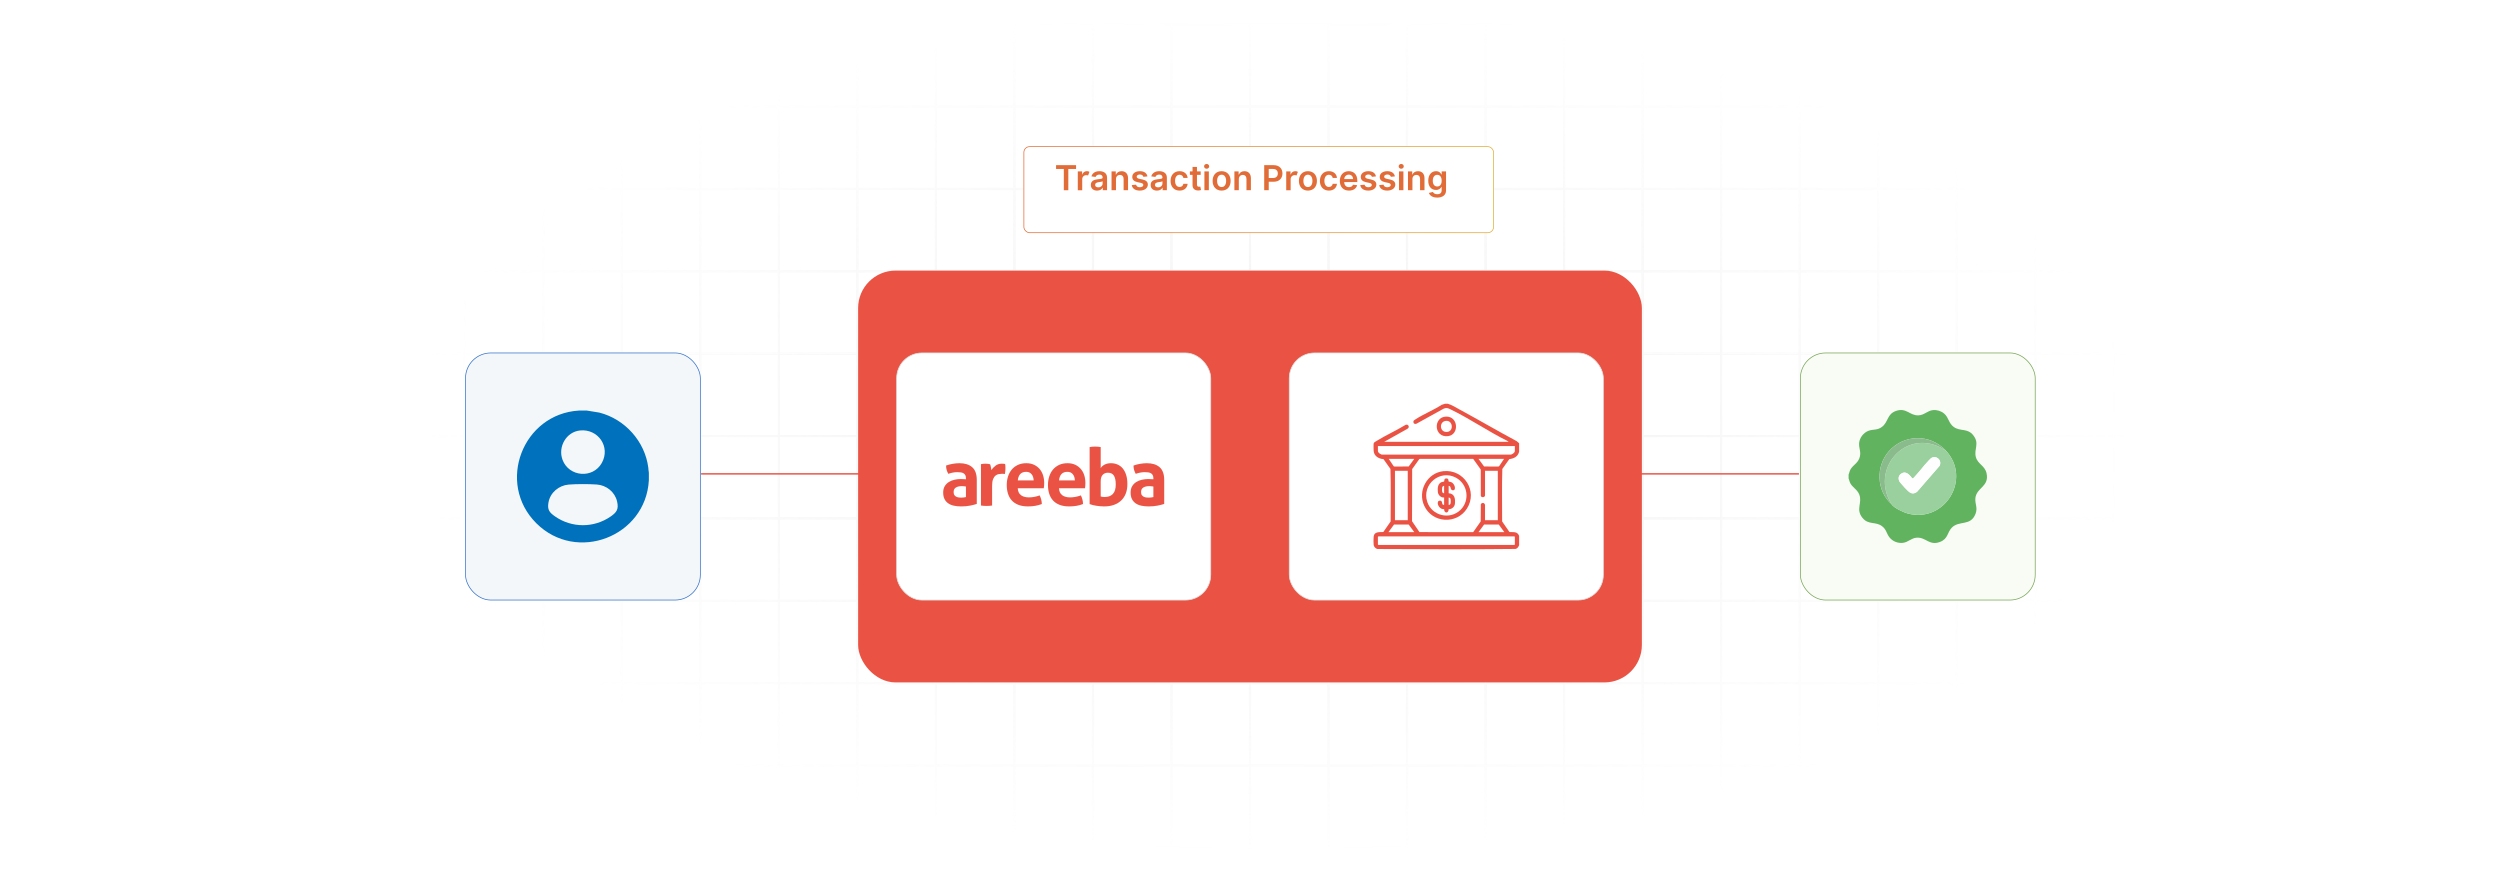
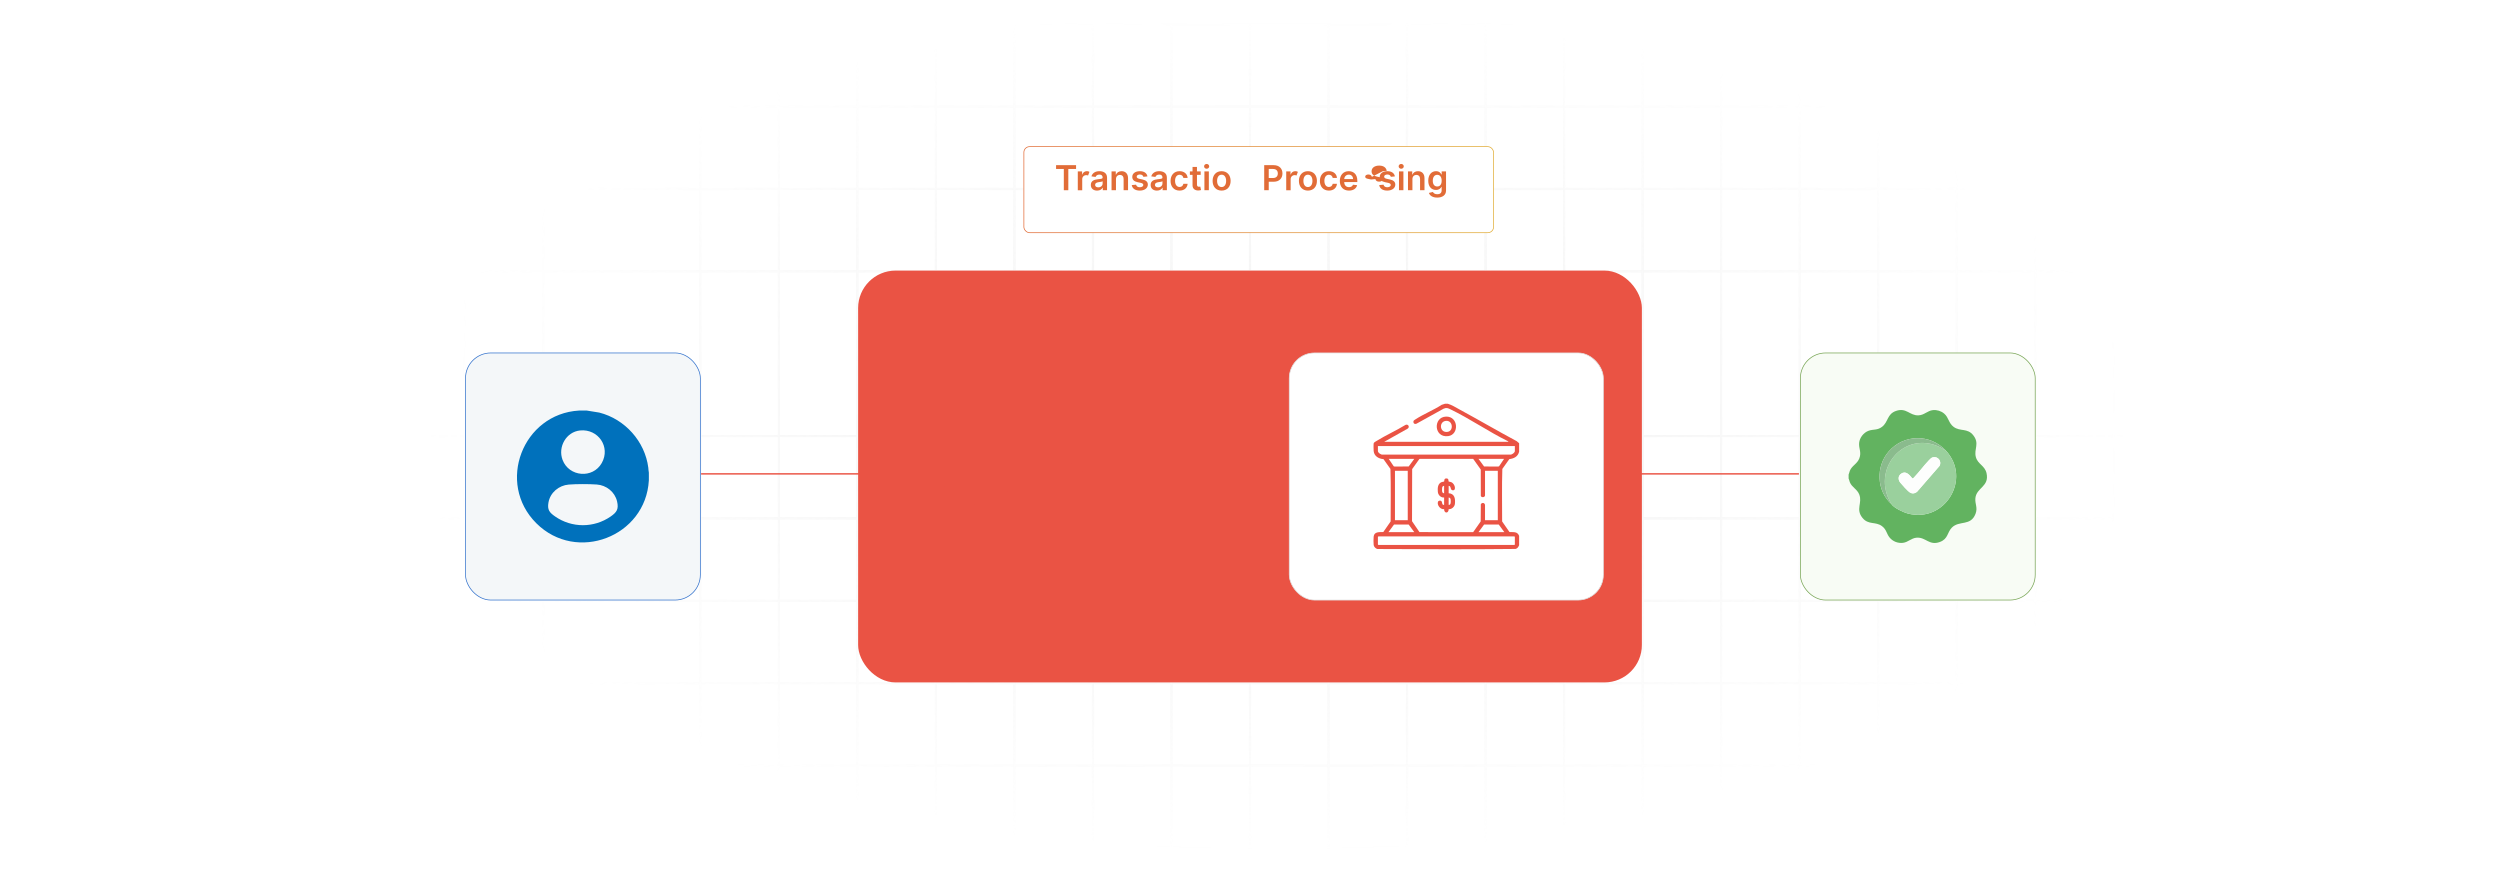
<svg xmlns="http://www.w3.org/2000/svg" id="Layer_1" data-name="Layer 1" viewBox="0 0 860 300">
  <defs>
    <filter id="luminosity-invert" x="39.647" y="-.272" width="782.115" height="300.272" color-interpolation-filters="sRGB" filterUnits="userSpaceOnUse">
      <feColorMatrix result="cm" values="-1 0 0 0 1 0 -1 0 0 1 0 0 -1 0 1 0 0 0 1 0" />
    </filter>
    <radialGradient id="radial-gradient" cx="439.235" cy="148.479" fx="439.235" fy="148.479" r="298.487" gradientTransform="translate(0 74.962) scale(1 .495)" gradientUnits="userSpaceOnUse">
      <stop offset=".123" stop-color="#000" stop-opacity=".95" />
      <stop offset="1" stop-color="#000" stop-opacity="0" />
    </radialGradient>
    <mask id="mask" x="39.647" y="-.272" width="782.115" height="300.272" maskUnits="userSpaceOnUse">
      <g filter="url(#luminosity-invert)">
        <rect x="39.647" y="-.272" width="782.115" height="300.272" fill="url(#radial-gradient)" />
      </g>
    </mask>
    <linearGradient id="linear-gradient" x1="349.091" y1="62.247" x2="510.909" y2="62.247" gradientUnits="userSpaceOnUse">
      <stop offset="0" stop-color="#e16c37" />
      <stop offset="1" stop-color="#e1ad37" />
    </linearGradient>
    <filter id="drop-shadow-2" x="321.8" y="20.2" width="222.24" height="90.24" filterUnits="userSpaceOnUse">
      <feOffset dx="3" dy="3" />
      <feGaussianBlur result="blur" stdDeviation="10" />
      <feFlood flood-color="#000" flood-opacity=".05" />
      <feComposite in2="blur" operator="in" />
      <feComposite in="SourceGraphic" />
    </filter>
  </defs>
  <rect y="0" width="860" height="300" fill="#fff" />
  <g mask="url(#mask)">
    <g opacity=".4">
      <path d="M808.41,291.922H51.59V8.078h756.819v283.845ZM52.09,291.422h755.819V8.578H52.09v282.845Z" fill="#e6e6e6" stroke="#d6d6d6" stroke-miterlimit="10" stroke-width=".25" />
      <rect x="51.84" y="36.413" width="756.319" height=".5" fill="#e6e6e6" stroke="#d6d6d6" stroke-miterlimit="10" stroke-width=".25" />
      <rect x="51.84" y="64.747" width="756.319" height=".5" fill="#e6e6e6" stroke="#d6d6d6" stroke-miterlimit="10" stroke-width=".25" />
      <rect x="51.84" y="93.082" width="756.319" height=".5" fill="#e6e6e6" stroke="#d6d6d6" stroke-miterlimit="10" stroke-width=".25" />
-       <rect x="51.84" y="121.415" width="756.319" height=".5" fill="none" stroke="#d6d6d6" stroke-miterlimit="10" stroke-width=".25" />
      <rect x="51.84" y="149.75" width="756.319" height=".5" fill="#e6e6e6" stroke="#d6d6d6" stroke-miterlimit="10" stroke-width=".25" />
      <rect x="51.84" y="178.084" width="756.319" height=".5" fill="#e6e6e6" stroke="#d6d6d6" stroke-miterlimit="10" stroke-width=".25" />
      <rect x="51.84" y="206.418" width="756.319" height=".5" fill="#e6e6e6" stroke="#d6d6d6" stroke-miterlimit="10" stroke-width=".25" />
      <rect x="51.84" y="234.753" width="756.319" height=".5" fill="#e6e6e6" stroke="#d6d6d6" stroke-miterlimit="10" stroke-width=".25" />
      <rect x="51.84" y="263.087" width="756.319" height=".5" fill="#e6e6e6" stroke="#d6d6d6" stroke-miterlimit="10" stroke-width=".25" />
      <rect x="780.898" y="8.328" width=".5" height="283.345" fill="#e6e6e6" stroke="#d6d6d6" stroke-miterlimit="10" stroke-width=".25" />
      <rect x="753.887" y="8.328" width=".5" height="283.345" fill="#e6e6e6" stroke="#d6d6d6" stroke-miterlimit="10" stroke-width=".25" />
      <rect x="726.875" y="8.328" width=".5" height="283.345" fill="#e6e6e6" stroke="#d6d6d6" stroke-miterlimit="10" stroke-width=".25" />
      <rect x="699.864" y="8.328" width=".5" height="283.345" fill="#e6e6e6" stroke="#d6d6d6" stroke-miterlimit="10" stroke-width=".25" />
      <rect x="672.852" y="8.328" width=".5" height="283.345" fill="#e6e6e6" stroke="#d6d6d6" stroke-miterlimit="10" stroke-width=".25" />
      <rect x="645.841" y="8.328" width=".5" height="283.345" fill="#e6e6e6" stroke="#d6d6d6" stroke-miterlimit="10" stroke-width=".25" />
      <rect x="618.83" y="8.328" width=".5" height="283.345" fill="#e6e6e6" stroke="#d6d6d6" stroke-miterlimit="10" stroke-width=".25" />
      <rect x="591.818" y="8.328" width=".5" height="283.345" fill="#e6e6e6" stroke="#d6d6d6" stroke-miterlimit="10" stroke-width=".25" />
      <rect x="564.807" y="8.328" width=".5" height="283.345" fill="#e6e6e6" stroke="#d6d6d6" stroke-miterlimit="10" stroke-width=".25" />
      <rect x="537.795" y="8.328" width=".5" height="283.345" fill="#e6e6e6" stroke="#d6d6d6" stroke-miterlimit="10" stroke-width=".25" />
      <rect x="510.784" y="8.328" width=".5" height="283.345" fill="#e6e6e6" stroke="#d6d6d6" stroke-miterlimit="10" stroke-width=".25" />
      <rect x="483.772" y="8.328" width=".5" height="283.345" fill="#e6e6e6" stroke="#d6d6d6" stroke-miterlimit="10" stroke-width=".25" />
      <rect x="456.761" y="8.328" width=".5" height="283.345" fill="#e6e6e6" stroke="#d6d6d6" stroke-miterlimit="10" stroke-width=".25" />
      <rect x="429.75" y="8.328" width=".5" height="283.345" fill="#e6e6e6" stroke="#d6d6d6" stroke-miterlimit="10" stroke-width=".25" />
      <rect x="402.738" y="8.328" width=".5" height="283.345" fill="#e6e6e6" stroke="#d6d6d6" stroke-miterlimit="10" stroke-width=".25" />
      <rect x="375.727" y="8.328" width=".5" height="283.345" fill="#e6e6e6" stroke="#d6d6d6" stroke-miterlimit="10" stroke-width=".25" />
      <rect x="348.716" y="8.328" width=".5" height="283.345" fill="#e6e6e6" stroke="#d6d6d6" stroke-miterlimit="10" stroke-width=".25" />
      <rect x="321.704" y="8.328" width=".5" height="283.345" fill="#e6e6e6" stroke="#d6d6d6" stroke-miterlimit="10" stroke-width=".25" />
      <rect x="294.693" y="8.328" width=".5" height="283.345" fill="#e6e6e6" stroke="#d6d6d6" stroke-miterlimit="10" stroke-width=".25" />
      <rect x="267.682" y="8.328" width=".5" height="283.345" fill="#e6e6e6" stroke="#d6d6d6" stroke-miterlimit="10" stroke-width=".25" />
      <rect x="240.67" y="8.328" width=".5" height="283.345" fill="#e6e6e6" stroke="#d6d6d6" stroke-miterlimit="10" stroke-width=".25" />
-       <rect x="213.659" y="8.328" width=".5" height="283.345" fill="#e6e6e6" stroke="#d6d6d6" stroke-miterlimit="10" stroke-width=".25" />
      <rect x="186.648" y="8.328" width=".5" height="283.345" fill="#e6e6e6" stroke="#d6d6d6" stroke-miterlimit="10" stroke-width=".25" />
      <rect x="159.636" y="8.328" width=".5" height="283.345" fill="#e6e6e6" stroke="#d6d6d6" stroke-miterlimit="10" stroke-width=".25" />
      <rect x="132.625" y="8.328" width=".5" height="283.345" fill="#e6e6e6" stroke="#d6d6d6" stroke-miterlimit="10" stroke-width=".25" />
      <rect x="105.613" y="8.328" width=".5" height="283.345" fill="#e6e6e6" stroke="#d6d6d6" stroke-miterlimit="10" stroke-width=".25" />
      <rect x="78.602" y="8.328" width=".5" height="283.345" fill="#e6e6e6" stroke="#d6d6d6" stroke-miterlimit="10" stroke-width=".25" />
    </g>
  </g>
  <line x1="241.17" y1="163.012" x2="618.83" y2="163.012" fill="none" stroke="#ea5344" stroke-miterlimit="10" stroke-width=".5" />
  <rect x="295.193" y="93.082" width="269.614" height="141.672" rx="12.887" ry="12.887" fill="#ea5344" />
  <rect x="160.136" y="121.415" width="80.784" height="85.003" rx="8.698" ry="8.698" fill="#f4f7f9" stroke="#3372cc" stroke-miterlimit="10" stroke-width=".25" />
  <rect x="619.33" y="121.415" width="80.784" height="85.003" rx="8.698" ry="8.698" fill="#f8fcf5" stroke="#78a555" stroke-miterlimit="10" stroke-width=".25" />
-   <rect x="308.449" y="121.415" width="108.045" height="85.003" rx="8.698" ry="8.698" fill="#fff" stroke="#e0e0e0" stroke-miterlimit="10" stroke-width=".25" />
  <rect x="443.506" y="121.415" width="108.045" height="85.003" rx="8.698" ry="8.698" fill="#fff" stroke="#e0e0e0" stroke-miterlimit="10" stroke-width=".25" />
  <path d="M201.851,141.231l4.309.698c8.81,2.239,15.69,9.894,16.854,18.947.073.565.056,1.172.19,1.716-.036.881.049,1.779,0,2.659-1.076,19.357-24.886,28.535-38.709,14.748-13.859-13.823-4.692-37.633,14.698-38.767h2.658ZM199.529,148.081c-4.781.485-7.683,5.699-6.008,10.124,2.214,5.853,10.397,6.538,13.484,1.077,3.115-5.511-1.224-11.835-7.476-11.201ZM195.631,166.694c-3.394.279-6.362,2.756-6.958,6.157-.439,2.507.32,3.438,2.252,4.79,5.748,4.022,13.377,4.032,19.141.037,2.091-1.449,2.824-2.529,2.213-5.179-.759-3.292-3.684-5.601-7.018-5.831-2.684-.185-6.958-.194-9.63.026Z" fill="#0071bc" />
  <g id="_5EKGDa.tif" data-name="5EKGDa.tif">
    <g>
      <path d="M635.923,163.251c.196-.398.24-.848.404-1.262.724-1.832,2.519-2.375,3.26-4.261.856-2.177-.225-3.382-.044-5.376.161-1.768,1.531-3.526,3.186-4.145,1.698-.635,2.991-.114,4.651-1.347,2.24-1.664,1.69-4.418,4.868-5.509,3.589-1.232,4.665,1.663,7.72,1.53,2.015-.087,3.065-1.612,4.958-1.801,1.377-.137,2.795.293,3.846,1.177,1.62,1.362,1.495,3.277,3.3,4.603,2.248,1.651,4.708.305,6.736,2.88,2.263,2.875.146,4.723.886,7.492.664,2.485,3.099,2.913,3.678,5.557,1.021,4.669-3.498,4.918-3.84,8.603-.186,2.011.885,3.203.045,5.376-1.678,4.34-5.602,2.168-8.13,4.724-1.655,1.674-1.246,3.878-4.105,4.94-3.735,1.387-4.84-1.718-8.032-1.462-1.881.151-2.917,1.566-4.704,1.77-1.718.197-3.433-.459-4.545-1.781-1.139-1.353-1.034-2.761-2.681-3.984-2.208-1.64-4.657-.309-6.694-2.827-2.435-3.01.049-5.122-1.099-8.041-.741-1.886-2.536-2.429-3.26-4.261-.164-.414-.208-.865-.404-1.262v-1.333ZM650.68,173.438c.781,1.259,4.085,2.803,5.522,3.189,12.892,3.462,22.234-12.087,13.044-21.754-5.403-5.683-14.359-5.5-19.521.426-4.519,5.188-4.211,13.529.955,18.139Z" fill="#62b360" />
      <path d="M669.247,154.873c9.19,9.667-.152,25.216-13.044,21.754-1.438-.386-4.741-1.93-5.522-3.189-7.432-11.981,4.451-25.648,16.682-19.585.64.317,1.224.796,1.884,1.02ZM665.032,157.276c-.628.107-1.082.633-1.501,1.069-1.73,1.804-3.271,3.95-4.995,5.764-.186.196-.509.656-.761.377-.94-1.175-2.211-2.67-3.81-1.521-1.067.767-1.065,2.067-.287,3.047.553.697,2.407,2.714,3.064,3.219.923.709,1.856.637,2.744-.079l7.745-8.917c.759-1.548-.492-3.252-2.2-2.961Z" fill="#9ad09d" />
      <path d="M669.247,154.873c-.659-.224-1.244-.703-1.884-1.02-12.232-6.063-24.114,7.604-16.682,19.585-5.166-4.61-5.473-12.951-.955-18.139,5.162-5.926,14.118-6.109,19.521-.426Z" fill="#8abb8d" />
      <path d="M665.032,157.276c1.708-.291,2.959,1.413,2.2,2.961l-7.745,8.917c-.888.716-1.821.788-2.744.079-.658-.505-2.512-2.522-3.064-3.219-.777-.98-.78-2.28.287-3.047,1.599-1.149,2.87.345,3.81,1.521.252.279.575-.181.761-.377,1.724-1.813,3.264-3.96,4.995-5.764.419-.436.873-.962,1.501-1.069Z" fill="#fdfefd" />
    </g>
  </g>
  <g>
    <path id="Fill-4" d="M332.286,167.365c-.216-.037-.45-.069-.702-.096-.253-.027-.477-.041-.675-.041-.882,0-1.58.16-2.093.481-.513.321-.769.838-.769,1.553,0,.476.098.842.297,1.099.197.256.436.444.715.563s.576.192.891.22c.315.027.59.041.824.041.27,0,.54-.023.81-.069.27-.047.503-.087.702-.124v-3.627ZM332.286,164.535c0-.44-.072-.797-.216-1.072-.144-.275-.342-.49-.594-.645-.253-.155-.562-.261-.932-.316-.368-.055-.778-.082-1.227-.082-.972,0-2.008.193-3.105.577-.253-.476-.441-.925-.567-1.346-.126-.421-.189-.925-.189-1.511.792-.275,1.583-.476,2.376-.604.792-.128,1.529-.193,2.214-.193,1.872,0,3.334.458,4.387,1.374,1.053.916,1.579,2.382,1.579,4.396v8.243c-.63.202-1.395.395-2.295.578-.9.183-1.917.275-3.051.275-.918,0-1.76-.082-2.525-.248-.765-.164-1.422-.438-1.97-.824-.549-.384-.972-.879-1.269-1.484-.298-.604-.446-1.346-.446-2.226,0-.879.185-1.616.554-2.211.368-.595.845-1.072,1.431-1.429.585-.357,1.237-.614,1.957-.769.72-.155,1.44-.234,2.16-.234.521,0,1.097.027,1.728.083v-.33Z" fill="#ea5344" fill-rule="evenodd" />
    <path id="Fill-6" d="M337.452,159.672c.27-.055.527-.096.769-.124.243-.027.509-.041.796-.041.27,0,.536.018.797.054.261.037.517.082.77.138.053.092.103.224.149.398.044.174.085.357.121.55.036.192.068.385.095.577.027.193.049.353.068.481.396-.567.881-1.076,1.458-1.525.576-.449,1.296-.673,2.16-.673.18,0,.387.009.621.027.233.018.405.046.512.082.036.183.063.394.081.632.018.238.027.486.027.742,0,.312-.014.651-.041,1.017-.027.366-.077.714-.148,1.044-.199-.037-.419-.055-.662-.055h-.445c-.306,0-.648.032-1.026.096-.378.065-.738.234-1.08.508-.342.275-.625.686-.851,1.236-.226.55-.337,1.319-.337,2.309v6.76c-.324.054-.648.092-.972.109-.324.019-.639.028-.945.028s-.617-.009-.931-.028c-.315-.017-.643-.055-.986-.109v-14.234Z" fill="#ea5344" fill-rule="evenodd" />
    <path id="Fill-8" d="M355.581,165.25c-.036-.879-.275-1.589-.716-2.129s-1.057-.811-1.849-.811c-.9,0-1.584.257-2.052.769-.468.513-.747,1.237-.837,2.171h5.454ZM350.101,167.969c.072,1.1.45,1.897,1.134,2.392.684.495,1.583.742,2.7.742.611,0,1.237-.059,1.876-.179.639-.119,1.247-.288,1.823-.508.197.366.369.805.513,1.319.144.513.225,1.062.243,1.649-1.404.549-2.988.824-4.751.824-1.296,0-2.407-.183-3.334-.55s-1.683-.875-2.268-1.525c-.585-.651-1.017-1.424-1.295-2.322-.28-.898-.419-1.878-.419-2.94,0-1.044.144-2.024.432-2.94.288-.916.716-1.712,1.282-2.391.567-.677,1.269-1.213,2.106-1.607.837-.393,1.813-.591,2.929-.591.972,0,1.836.175,2.592.522.756.349,1.399.824,1.93,1.429.531.605.931,1.324,1.202,2.157.27.834.405,1.727.405,2.679,0,.349-.014.693-.04,1.031-.027.339-.059.608-.095.809h-8.963Z" fill="#ea5344" fill-rule="evenodd" />
    <path id="Fill-10" d="M369.76,165.25c-.036-.879-.275-1.589-.715-2.129-.441-.54-1.057-.811-1.849-.811-.9,0-1.584.257-2.052.769-.467.513-.747,1.237-.837,2.171h5.453ZM364.28,167.969c.072,1.1.45,1.897,1.134,2.392.684.495,1.583.742,2.7.742.612,0,1.238-.059,1.876-.179.639-.119,1.246-.288,1.823-.508.197.366.368.805.513,1.319.144.513.224,1.062.242,1.649-1.403.549-2.988.824-4.751.824-1.296,0-2.407-.183-3.334-.55-.927-.366-1.683-.875-2.268-1.525-.585-.651-1.017-1.424-1.295-2.322-.28-.898-.419-1.878-.419-2.94,0-1.044.144-2.024.432-2.94.288-.916.716-1.712,1.282-2.391.567-.677,1.268-1.213,2.106-1.607.837-.393,1.812-.591,2.928-.591.972,0,1.836.175,2.592.522.756.349,1.399.824,1.93,1.429.53.605.931,1.324,1.202,2.157.27.834.405,1.727.405,2.679,0,.349-.014.693-.04,1.031-.027.339-.059.608-.095.809h-8.963Z" fill="#ea5344" fill-rule="evenodd" />
    <path id="Fill-12" d="M378.64,170.801c.216.072.445.118.688.137.243.018.49.028.741.028,1.171,0,2.089-.348,2.754-1.044.666-.696.999-1.787.999-3.27,0-1.319-.207-2.322-.621-3.009-.414-.687-1.117-1.03-2.106-1.03-.72,0-1.309.243-1.768.728-.459.485-.688,1.251-.688,2.294v5.167ZM374.834,153.791c.648-.11,1.277-.165,1.89-.165.629,0,1.269.055,1.917.165v7.255c.27-.495.72-.902,1.35-1.223.63-.32,1.35-.481,2.16-.481s1.561.147,2.254.44c.692.294,1.291.738,1.795,1.333.503.595.9,1.342,1.187,2.24.289.897.432,1.959.432,3.186,0,1.192-.179,2.259-.54,3.202-.36.943-.881,1.745-1.565,2.404-.684.66-1.522,1.168-2.51,1.526-.99.357-2.106.535-3.348.535-.396,0-.814-.019-1.255-.055-.441-.036-.887-.088-1.337-.151s-.881-.145-1.296-.247c-.414-.101-.792-.216-1.134-.344v-19.619Z" fill="#ea5344" fill-rule="evenodd" />
    <path id="Fill-14" d="M396.762,167.365c-.216-.037-.45-.069-.702-.096-.253-.027-.477-.041-.675-.041-.882,0-1.579.16-2.092.481-.513.321-.769.838-.769,1.553,0,.476.098.842.297,1.099.198.256.436.444.715.563.279.119.576.192.89.22.315.027.59.041.824.041.27,0,.54-.023.809-.069.27-.047.503-.087.702-.124v-3.627ZM396.762,164.535c0-.44-.072-.797-.216-1.072-.145-.275-.343-.49-.594-.645-.253-.155-.562-.261-.932-.316-.369-.055-.778-.082-1.227-.082-.972,0-2.008.193-3.105.577-.252-.476-.441-.925-.567-1.346-.126-.421-.189-.925-.189-1.511.792-.275,1.584-.476,2.376-.604.792-.128,1.529-.193,2.214-.193,1.872,0,3.334.458,4.387,1.374,1.053.916,1.579,2.382,1.579,4.396v8.243c-.63.202-1.395.395-2.295.578-.9.183-1.916.275-3.05.275-.918,0-1.76-.082-2.525-.248-.765-.164-1.422-.438-1.97-.824-.549-.384-.972-.879-1.269-1.484-.298-.604-.446-1.346-.446-2.226,0-.879.185-1.616.554-2.211.368-.595.845-1.072,1.431-1.429.585-.357,1.237-.614,1.957-.769.72-.155,1.44-.234,2.16-.234.521,0,1.097.027,1.728.083v-.33Z" fill="#ea5344" fill-rule="evenodd" />
  </g>
  <g>
    <path d="M498.045,138.887c1.411.416,2.681,1.236,3.975,1.938,6.612,3.587,13.11,7.393,19.742,10.946l.814.701v2.932c-.434,1.691-1.76,2.327-3.378,2.535l-2.395,3.371c-.197,5.995-.059,12.05-.07,18.067l2.521,3.636c1.384.109,2.712-.268,3.322,1.32v3.225c-.275.606-.527,1.08-1.217,1.275-15.82.172-31.707.12-47.533.026-.597-.142-1.188-.747-1.283-1.356-.09-.576-.071-2.32-.006-2.926.188-1.759,2.033-1.504,3.323-1.564l2.521-3.636c-.011-6.017.127-12.072-.07-18.067l-2.394-3.372c-1.637-.118-3.203-1.003-3.378-2.779-.042-.427-.074-2.395.019-2.715.082-.28.729-.609.989-.77,3.176-1.966,6.739-3.548,9.938-5.505.919-.446,1.604.748.716,1.303l-8.047,4.512h42.807l-.291-.247c-6.638-3.266-13.052-7.718-19.678-10.912-.948-.457-1.367-.674-2.415-.231l-9.308,5.156c-.391.181-.921.08-1.027-.384-.143-.626.121-.748.573-1.046,2.804-1.848,6.266-3.21,9.112-5.059l1.142-.373h.977ZM521.11,153.45h-47.107v1.71c0,.605,1.083,1.357,1.706,1.226l43.792-.001c.578.085,1.609-.661,1.609-1.225v-1.71ZM486.512,157.847h-8.796l1.711,2.54.287.104,4.874-.025,1.924-2.62ZM510.848,161.952v8.454c0,.668-1.185.918-1.446.175l-.022-9.067-2.604-3.651-18.358-.017-.193.1-2.441,3.423-.047,17.925,2.555,3.748,18.481.022,2.59-3.687.041-5.921c.227-.469.854-.604,1.223-.238.024.023.222.39.222.413v5.326h4.398v-17.005h-4.398ZM517.396,157.847h-8.796l1.924,2.62,4.874.025.287-.104,1.711-2.54ZM484.264,161.952h-4.398v17.005h4.398v-17.005ZM486.512,183.062l-1.926-2.619-5.043-.002-1.924,2.62h8.894ZM517.494,183.062l-1.924-2.62-5.043.002-1.926,2.619h8.894ZM474.149,184.528l-.147.147v2.639l.147.147h46.814l.147-.147v-2.639l-.147-.147h-46.814Z" fill="#ea5344" />
    <path d="M497.442,143.309c4.288-.126,4.57,6.207.742,6.712-4.999.659-5.243-6.58-.742-6.712ZM497.437,144.771c-2.542.198-2.283,4.245.553,3.785,2.144-.347,1.798-3.969-.553-3.785Z" fill="#ea5344" />
-     <path d="M496.559,162.079c7.029-.716,11.911,6.848,8.075,12.864-3.541,5.553-11.914,5.033-14.687-.934-2.383-5.129.969-11.355,6.612-11.93ZM502.409,175.405c3.329-3.242,2.526-8.848-1.528-11.06-5.499-3.002-11.849,2.292-9.918,8.256,1.565,4.834,7.79,6.364,11.445,2.804Z" fill="#ea5344" />
    <path d="M496.774,171.139c-1.089.122-2.06-.846-2.154-1.902-.115-1.287-.077-2.844,1.304-3.395.195-.078.807-.158.838-.189.182-.182-.154-1.113.845-1.072.877.035.579.908.743,1.072.03.03.643.111.838.189,1.325.529,1.87,2.896.582,2.825-1.025-.056-.438-1.511-1.432-1.535v2.541c2.082.128,2.338,1.927,2.15,3.665-.109,1.005-1.119,1.905-2.146,1.813-.004,1.544-1.572,1.538-1.572-.001-1.214.196-2.464-1.332-2.126-2.476.137-.465.838-.626,1.205-.268.383.373.069,1.397.924,1.275v-2.541ZM496.774,167.132c-.431 0-.651.328-.69.727-.059.603-.171,1.881.69,1.814v-2.541ZM498.338,173.68c.855.128.746-1.231.69-1.814-.042-.433-.246-.65-.69-.727v2.541Z" fill="#ea5344" />
  </g>
  <g>
    <rect x="349.216" y="47.448" width="161.568" height="29.597" rx="1.958" ry="1.958" fill="#fff" filter="url(#drop-shadow-2)" stroke="url(#linear-gradient)" stroke-miterlimit="10" stroke-width=".25" />
    <g>
      <path d="M363.287,56.813h6.881v1.31h-2.666v7.315h-1.55v-7.315h-2.666v-1.31Z" fill="#e16c37" />
      <path d="M370.758,58.97h1.478v1.078h.067c.236-.75.851-1.171,1.596-1.171.35,0,.641.093.868.236l-.472,1.263c-.164-.075-.353-.135-.602-.135-.796,0-1.411.577-1.411,1.395v3.803h-1.524v-6.469Z" fill="#e16c37" />
      <path d="M375.245,63.623c0-1.457,1.2-1.832,2.456-1.967,1.141-.122,1.6-.143,1.6-.581v-.025c0-.636-.387-.998-1.095-.998-.746,0-1.175.379-1.327.821l-1.424-.202c.337-1.179,1.382-1.785,2.742-1.785,1.234,0,2.628.514,2.628,2.224v4.329h-1.465v-.889h-.051c-.278.543-.884,1.02-1.899,1.02-1.234,0-2.165-.674-2.165-1.946ZM379.305,63.118v-.763c-.198.16-.998.262-1.398.316-.682.097-1.192.341-1.192.926,0,.56.455.852,1.091.852.918,0,1.5-.611,1.5-1.331Z" fill="#e16c37" />
      <path d="M383.894,65.439h-1.524v-6.469h1.457v1.1h.076c.295-.721.96-1.184,1.929-1.184,1.335,0,2.219.884,2.215,2.434v4.119h-1.525v-3.883c0-.863-.472-1.382-1.259-1.382-.805,0-1.369.539-1.369,1.475v3.79Z" fill="#e16c37" />
      <path d="M393.332,60.831c-.118-.425-.489-.809-1.192-.809-.636,0-1.12.304-1.116.741-.004.375.257.603.914.75l1.103.235c1.221.266,1.815.83,1.819,1.752-.004,1.226-1.145,2.063-2.763,2.063-1.588,0-2.586-.703-2.775-1.891l1.486-.144c.131.582.585.885,1.285.885.724,0,1.205-.333,1.205-.774,0-.367-.278-.606-.872-.737l-1.103-.231c-1.243-.257-1.824-.881-1.819-1.824-.004-1.195,1.057-1.962,2.615-1.962,1.516,0,2.392.699,2.603,1.794l-1.39.151Z" fill="#e16c37" />
      <path d="M395.825,63.623c0-1.457,1.2-1.832,2.456-1.967,1.141-.122,1.6-.143,1.6-.581v-.025c0-.636-.387-.998-1.095-.998-.746,0-1.175.379-1.327.821l-1.423-.202c.337-1.179,1.381-1.785,2.741-1.785,1.234,0,2.628.514,2.628,2.224v4.329h-1.465v-.889h-.051c-.278.543-.884,1.02-1.899,1.02-1.234,0-2.165-.674-2.165-1.946ZM399.885,63.118v-.763c-.198.16-.998.262-1.398.316-.682.097-1.192.341-1.192.926,0,.56.455.852,1.091.852.918,0,1.5-.611,1.5-1.331Z" fill="#e16c37" />
      <path d="M402.673,62.23c0-1.976,1.196-3.344,3.091-3.344,1.579,0,2.674.922,2.779,2.324h-1.457c-.118-.623-.568-1.095-1.301-1.095-.94,0-1.567.783-1.567,2.089,0,1.322.615,2.118,1.567,2.118.669,0,1.171-.4,1.301-1.095h1.457c-.109,1.373-1.145,2.337-2.771,2.337-1.933,0-3.1-1.377-3.1-3.335Z" fill="#e16c37" />
      <path d="M413.037,60.148h-1.276v3.345c0,.614.308.749.691.749.19,0,.362-.038.446-.059l.257,1.191c-.164.055-.463.14-.897.152-1.145.033-2.03-.565-2.022-1.782v-3.597h-.918v-1.179h.918v-1.55h1.524v1.55h1.276v1.179Z" fill="#e16c37" />
      <path d="M414.201,57.227c0-.459.396-.83.884-.83.484,0,.88.371.88.83,0,.454-.396.825-.88.825-.488,0-.884-.371-.884-.825ZM414.318,58.97h1.524v6.469h-1.524v-6.469Z" fill="#e16c37" />
      <path d="M417.135,62.23c0-2.005,1.205-3.344,3.1-3.344s3.1,1.339,3.1,3.344c0,2-1.205,3.335-3.1,3.335s-3.1-1.335-3.1-3.335ZM421.789,62.226c0-1.184-.514-2.132-1.546-2.132-1.048,0-1.562.948-1.562,2.132,0,1.183.514,2.118,1.562,2.118,1.032,0,1.546-.935,1.546-2.118Z" fill="#e16c37" />
-       <path d="M426.156,65.439h-1.524v-6.469h1.457v1.1h.076c.295-.721.96-1.184,1.929-1.184,1.335,0,2.219.884,2.215,2.434v4.119h-1.525v-3.883c0-.863-.472-1.382-1.259-1.382-.805,0-1.369.539-1.369,1.475v3.79Z" fill="#e16c37" />
      <path d="M434.886,56.813h3.234c1.983,0,3.041,1.209,3.041,2.856,0,1.659-1.07,2.856-3.062,2.856h-1.651v2.914h-1.562v-8.625ZM437.889,61.239c1.162,0,1.681-.652,1.681-1.57s-.519-1.55-1.69-1.55h-1.432v3.12h1.44Z" fill="#e16c37" />
      <path d="M442.459,58.97h1.478v1.078h.067c.235-.75.851-1.171,1.596-1.171.35,0,.641.093.868.236l-.472,1.263c-.165-.075-.354-.135-.603-.135-.796,0-1.411.577-1.411,1.395v3.803h-1.524v-6.469Z" fill="#e16c37" />
      <path d="M446.824,62.23c0-2.005,1.204-3.344,3.1-3.344,1.895,0,3.1,1.339,3.1,3.344,0,2-1.205,3.335-3.1,3.335-1.895,0-3.1-1.335-3.1-3.335ZM451.478,62.226c0-1.184-.514-2.132-1.546-2.132-1.049,0-1.562.948-1.562,2.132,0,1.183.514,2.118,1.562,2.118,1.032,0,1.546-.935,1.546-2.118Z" fill="#e16c37" />
      <path d="M454.043,62.23c0-1.976,1.195-3.344,3.091-3.344,1.579,0,2.674.922,2.779,2.324h-1.457c-.118-.623-.568-1.095-1.302-1.095-.939,0-1.566.783-1.566,2.089,0,1.322.615,2.118,1.566,2.118.67,0,1.171-.4,1.302-1.095h1.457c-.109,1.373-1.145,2.337-2.771,2.337-1.934,0-3.1-1.377-3.1-3.335Z" fill="#e16c37" />
      <path d="M460.898,62.242c0-1.996,1.208-3.356,3.062-3.356,1.592,0,2.956.998,2.956,3.268v.468h-4.506c.013,1.107.665,1.756,1.65,1.756.657,0,1.162-.286,1.369-.834l1.423.16c-.27,1.125-1.306,1.861-2.812,1.861-1.95,0-3.142-1.293-3.142-3.322ZM465.455,61.594c-.009-.881-.599-1.52-1.475-1.52-.909,0-1.52.694-1.566,1.52h3.041Z" fill="#e16c37" />
-       <path d="M471.935,60.831c-.117-.425-.488-.809-1.191-.809-.636,0-1.12.304-1.116.741-.004.375.257.603.914.75l1.103.235c1.221.266,1.815.83,1.819,1.752-.004,1.226-1.145,2.063-2.763,2.063-1.588,0-2.586-.703-2.775-1.891l1.486-.144c.131.582.586.885,1.284.885.725,0,1.205-.333,1.205-.774,0-.367-.278-.606-.872-.737l-1.103-.231c-1.242-.257-1.823-.881-1.819-1.824-.004-1.195,1.058-1.962,2.615-1.962,1.517,0,2.393.699,2.603,1.794l-1.391.151Z" fill="#e16c37" />
+       <path d="M471.935,60.831c-.117-.425-.488-.809-1.191-.809-.636,0-1.12.304-1.116.741-.004.375.257.603.914.75l1.103.235l1.486-.144c.131.582.586.885,1.284.885.725,0,1.205-.333,1.205-.774,0-.367-.278-.606-.872-.737l-1.103-.231c-1.242-.257-1.823-.881-1.819-1.824-.004-1.195,1.058-1.962,2.615-1.962,1.517,0,2.393.699,2.603,1.794l-1.391.151Z" fill="#e16c37" />
      <path d="M478.454,60.831c-.117-.425-.488-.809-1.191-.809-.636,0-1.12.304-1.116.741-.004.375.257.603.914.75l1.103.235c1.221.266,1.815.83,1.819,1.752-.005,1.226-1.145,2.063-2.763,2.063-1.588,0-2.586-.703-2.775-1.891l1.486-.144c.131.582.586.885,1.285.885.724,0,1.204-.333,1.204-.774,0-.367-.278-.606-.872-.737l-1.103-.231c-1.242-.257-1.823-.881-1.819-1.824-.004-1.195,1.058-1.962,2.615-1.962,1.517,0,2.393.699,2.603,1.794l-1.39.151Z" fill="#e16c37" />
      <path d="M481.133,57.227c0-.459.397-.83.885-.83.484,0,.88.371.88.83,0,.454-.396.825-.88.825-.488,0-.885-.371-.885-.825ZM481.251,58.97h1.524v6.469h-1.524v-6.469Z" fill="#e16c37" />
      <path d="M485.87,65.439h-1.524v-6.469h1.457v1.1h.076c.295-.721.96-1.184,1.929-1.184,1.335,0,2.22.884,2.215,2.434v4.119h-1.524v-3.883c0-.863-.472-1.382-1.259-1.382-.805,0-1.369.539-1.369,1.475v3.79Z" fill="#e16c37" />
      <path d="M491.543,66.365l1.373-.333c.185.353.59.788,1.508.788.867,0,1.499-.393,1.499-1.318v-1.226h-.076c-.235.476-.754,1.069-1.861,1.069-1.49,0-2.666-1.053-2.666-3.163,0-2.126,1.176-3.297,2.671-3.297,1.141,0,1.625.686,1.856,1.153h.085v-1.069h1.503v6.574c0,1.63-1.288,2.43-3.036,2.43-1.647,0-2.577-.729-2.856-1.608ZM495.932,62.175c0-1.226-.539-2.038-1.52-2.038-1.015,0-1.537.863-1.537,2.038,0,1.191.53,1.975,1.537,1.975.973,0,1.52-.741,1.52-1.975Z" fill="#e16c37" />
    </g>
  </g>
</svg>